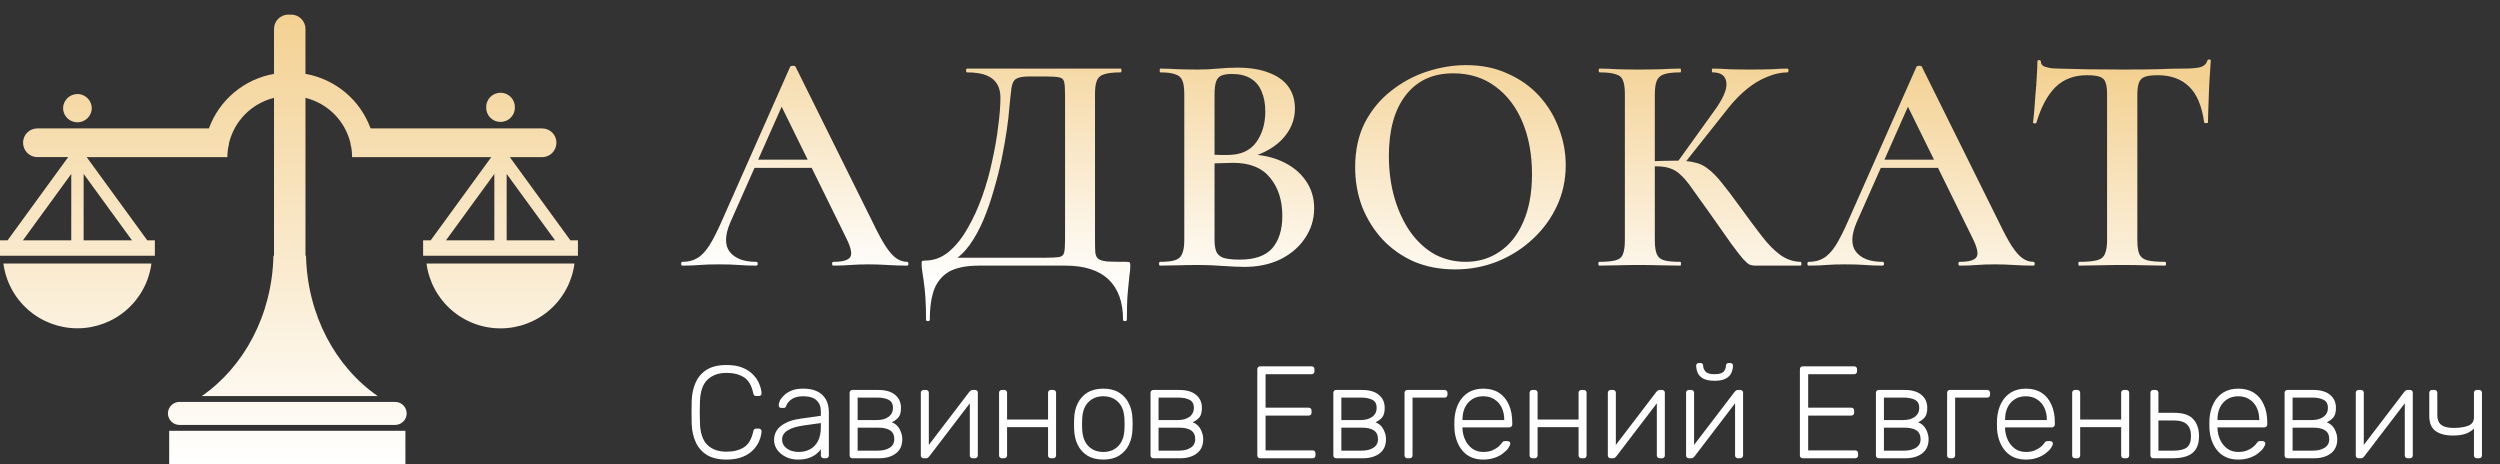
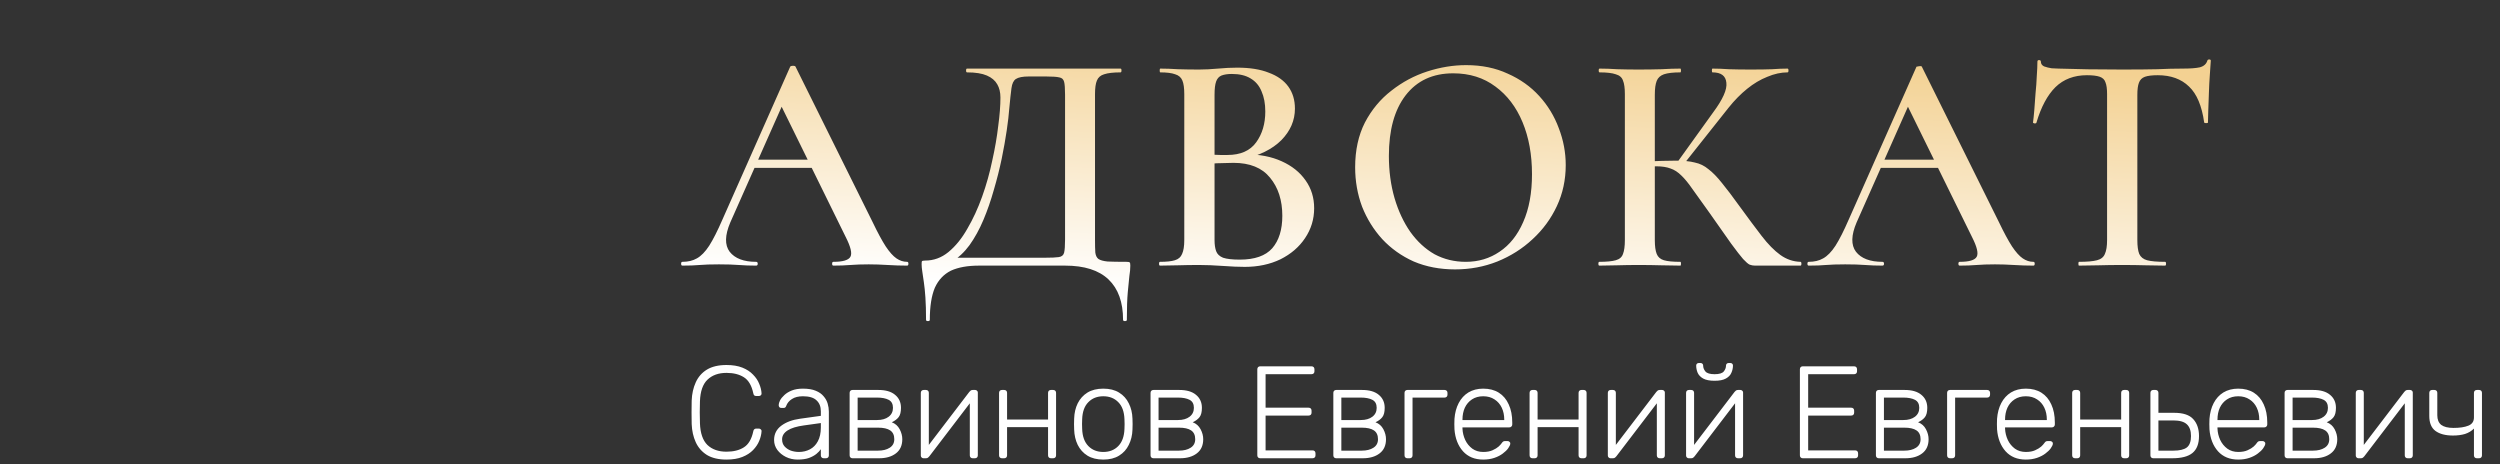
<svg xmlns="http://www.w3.org/2000/svg" width="1713" height="318" viewBox="0 0 1713 318" fill="none">
  <rect x="0" y="0" width="1713" height="318" fill="#333333" stroke="none" />
-   <path d="M2.336 180.563C3.946 192.84 9.978 204.114 19.309 212.281C28.639 220.449 40.63 224.953 53.044 224.953C65.459 224.953 77.45 220.449 86.78 212.281C96.11 204.114 102.142 192.84 103.752 180.563H2.336ZM278.641 283.238C278.645 284.276 278.443 285.304 278.047 286.264C277.651 287.224 277.07 288.097 276.336 288.833C275.602 289.569 274.729 290.153 273.769 290.552C272.808 290.952 271.778 291.158 270.737 291.16H122.982C118.642 291.16 115.062 287.606 115.062 283.238C115.076 281.153 115.917 279.158 117.401 277.689C118.885 276.219 120.891 275.395 122.982 275.395H270.729C275.101 275.395 278.641 278.902 278.641 283.238ZM115.925 295.197H277.786V318H115.925V295.197ZM292.248 180.563C293.851 192.846 299.88 204.128 309.209 212.304C318.539 220.481 330.532 224.994 342.952 225.001C355.372 225.005 367.369 220.495 376.697 212.316C386.025 204.137 392.045 192.849 393.632 180.563H292.248ZM390.844 164.695L349.319 107.651H371.519C376.921 107.651 381.269 103.236 381.269 97.778C381.269 92.367 376.913 87.999 371.519 87.999H253.923C250.434 78.408 244.473 69.904 236.639 63.342C228.806 56.78 219.377 52.393 209.302 50.623V19.842C209.302 14.368 204.898 10 199.441 10L198.523 10.103L197.604 10C196.308 9.997 195.025 10.249 193.827 10.743C192.63 11.237 191.542 11.962 190.627 12.877C189.712 13.792 188.988 14.878 188.496 16.074C188.003 17.269 187.753 18.55 187.759 19.842V50.607C177.687 52.38 168.262 56.768 160.431 63.33C152.6 69.891 146.641 78.394 143.154 87.983H25.534C20.172 87.983 15.8 92.351 15.8 97.762C15.8 103.228 20.172 107.635 25.534 107.635H46.72L5.188 164.679H0V175.216H106.112V164.679H100.901L59.384 107.651H155.763C155.763 105.424 156.008 103.236 156.341 101.143C156.681 100.155 156.911 99.152 156.911 98.117C158.7 90.615 162.524 83.748 167.965 78.268C173.406 72.789 180.254 68.909 187.759 67.052V175.24H187.348C186.5 215.934 167.088 251.422 138.291 271.366H258.786C229.981 251.422 210.585 215.934 209.69 175.24H209.31V67.052C216.813 68.91 223.66 72.791 229.1 78.27C234.539 83.749 238.362 90.616 240.15 98.117C240.192 99.15 240.39 100.158 240.744 101.143C241.061 103.244 241.259 105.424 241.259 107.651H336.632L295.099 164.695H289.919V175.232H396V164.695H390.844ZM48.827 164.695H15.682L48.827 119.159V164.695ZM57.309 164.695V119.159L90.454 164.695H57.309ZM338.723 164.695H305.562L338.723 119.159V164.695ZM347.165 164.695V119.159L380.35 164.695H347.165ZM62.893 74.271C62.82 76.826 61.751 79.252 59.914 81.033C58.076 82.814 55.615 83.811 53.052 83.811C50.489 83.811 48.028 82.814 46.19 81.033C44.353 79.252 43.284 76.826 43.212 74.271C43.212 68.853 47.631 64.43 53.072 64.43C58.489 64.422 62.893 68.853 62.893 74.271ZM352.796 73.75C352.796 79.208 348.393 83.537 342.96 83.537C341.668 83.545 340.387 83.298 339.191 82.809C337.995 82.32 336.909 81.6 335.994 80.69C335.079 79.78 334.354 78.698 333.862 77.507C333.369 76.316 333.118 75.039 333.123 73.75C333.07 72.429 333.285 71.11 333.755 69.874C334.226 68.637 334.942 67.508 335.86 66.555C336.779 65.601 337.881 64.842 339.101 64.324C340.321 63.805 341.634 63.538 342.96 63.538C344.286 63.538 345.598 63.805 346.818 64.324C348.038 64.842 349.14 65.601 350.059 66.555C350.978 67.508 351.694 68.637 352.164 69.874C352.635 71.11 352.85 72.429 352.796 73.75Z" fill="url(#paint0_linear_402_47)" />
-   <path d="M514.656 115.04L517.896 109.424H562.392L563.904 115.04H514.656ZM621.576 179.408C622.152 179.408 622.44 179.84 622.44 180.704C622.44 181.568 622.152 182 621.576 182C617.256 182 612.792 181.856 608.184 181.568C603.72 181.28 599.4 181.136 595.224 181.136C590.472 181.136 586.296 181.28 582.696 181.568C579.24 181.856 575.352 182 571.032 182C570.456 182 570.168 181.568 570.168 180.704C570.168 179.84 570.456 179.408 571.032 179.408C577.512 179.408 581.4 178.256 582.696 175.952C583.992 173.648 582.912 169.112 579.456 162.344L534.312 70.544L543.168 56.072L500.4 152.408C496.656 161.192 496.512 167.888 499.968 172.496C503.568 177.104 509.616 179.408 518.112 179.408C518.832 179.408 519.192 179.84 519.192 180.704C519.192 181.568 518.832 182 518.112 182C513.792 182 509.832 181.856 506.232 181.568C502.632 181.28 498.096 181.136 492.624 181.136C487.152 181.136 482.76 181.28 479.448 181.568C476.28 181.856 472.32 182 467.568 182C466.992 182 466.704 181.568 466.704 180.704C466.704 179.84 466.992 179.408 467.568 179.408C471.456 179.408 474.768 178.616 477.504 177.032C480.384 175.448 483.192 172.568 485.928 168.392C488.664 164.072 491.688 158.096 495 150.464L541.44 45.704C541.728 45.272 542.376 45.056 543.384 45.056C544.392 45.056 544.968 45.272 545.112 45.704L598.032 152.408C601.344 159.32 604.296 164.792 606.888 168.824C609.48 172.712 611.928 175.448 614.232 177.032C616.536 178.616 618.984 179.408 621.576 179.408ZM771.898 179.408C773.194 179.408 773.915 179.552 774.059 179.84C774.347 179.984 774.491 180.704 774.491 182C774.491 184.16 774.275 186.536 773.842 189.128C773.555 191.864 773.195 195.536 772.762 200.144C772.331 204.752 772.115 211.088 772.115 219.152C772.115 219.728 771.683 220.016 770.818 220.016C769.955 220.016 769.523 219.728 769.523 219.152C769.523 207.056 766.211 197.84 759.587 191.504C752.963 185.168 743.027 182 729.778 182H670.81C663.034 182 656.626 183.152 651.586 185.456C646.69 187.904 643.018 191.792 640.57 197.12C638.266 202.592 637.114 209.936 637.114 219.152C637.114 219.728 636.682 220.016 635.818 220.016C634.954 220.016 634.522 219.728 634.522 219.152C634.522 213.104 634.378 207.992 634.09 203.816C633.802 199.64 633.442 196.112 633.01 193.232C632.578 190.352 632.218 187.904 631.93 185.888C631.642 184.016 631.498 182.432 631.498 181.136C631.498 179.84 631.57 179.12 631.714 178.976C632.002 178.688 632.722 178.544 633.874 178.544C639.778 178.544 645.106 176.6 649.858 172.712C654.754 168.68 659.074 163.352 662.818 156.728C666.706 150.104 670.09 142.76 672.97 134.696C675.85 126.632 678.154 118.424 679.882 110.072C681.754 101.72 683.122 93.8 683.986 86.312C684.994 78.824 685.498 72.344 685.498 66.872C685.498 63.272 684.778 60.248 683.338 57.8C681.898 55.208 679.522 53.192 676.21 51.752C672.898 50.312 668.362 49.592 662.602 49.592C662.17 49.592 661.954 49.16 661.954 48.296C661.954 47.432 662.17 47 662.602 47C663.466 47 665.914 47 669.946 47C673.978 47 679.09 47 685.282 47C691.475 47 698.171 47 705.37 47C712.57 47 719.699 47 726.754 47C733.811 47 740.363 47 746.411 47C752.459 47 757.355 47 761.099 47C764.987 47 767.218 47 767.794 47C768.227 47 768.443 47.432 768.443 48.296C768.443 49.16 768.227 49.592 767.794 49.592C762.899 49.592 759.155 50.024 756.563 50.888C754.114 51.608 752.458 53.048 751.595 55.208C750.731 57.224 750.299 60.32 750.299 64.496V164.504C750.299 168.104 750.371 170.984 750.515 173.144C750.802 175.16 751.522 176.6 752.675 177.464C753.971 178.328 756.058 178.904 758.938 179.192C761.963 179.336 766.283 179.408 771.898 179.408ZM729.778 164.072V64.928C729.778 60.608 729.562 57.656 729.131 56.072C728.699 54.344 727.619 53.336 725.89 53.048C724.162 52.616 721.138 52.4 716.818 52.4H704.938C700.762 52.4 697.811 52.976 696.083 54.128C694.499 55.136 693.491 57.224 693.059 60.392C692.626 63.56 692.122 68.24 691.546 74.432C691.258 78.464 690.683 83.432 689.818 89.336C688.954 95.24 687.802 101.72 686.362 108.776C684.922 115.688 683.122 122.816 680.962 130.16C678.946 137.36 676.57 144.2 673.834 150.68C671.098 157.16 667.93 162.92 664.33 167.96C660.73 172.856 656.626 176.672 652.018 179.408L651.154 176.6H715.738C720.347 176.6 723.587 176.456 725.459 176.168C727.475 175.88 728.699 174.872 729.131 173.144C729.562 171.416 729.778 168.392 729.778 164.072ZM851.429 109.208L853.805 105.752C863.165 105.752 871.301 107.336 878.213 110.504C885.269 113.672 890.741 118.064 894.629 123.68C898.517 129.152 900.461 135.488 900.461 142.688C900.461 150.176 898.373 157.016 894.197 163.208C890.165 169.256 884.549 174.08 877.349 177.68C870.149 181.136 862.013 182.864 852.941 182.864C848.765 182.864 843.725 182.648 837.821 182.216C831.917 181.784 826.517 181.568 821.621 181.568C816.581 181.568 811.757 181.64 807.149 181.784C802.541 181.928 798.437 182 794.837 182C794.405 182 794.189 181.568 794.189 180.704C794.189 179.84 794.405 179.408 794.837 179.408C799.301 179.408 802.685 179.048 804.989 178.328C807.437 177.608 809.093 176.168 809.957 174.008C810.965 171.848 811.469 168.68 811.469 164.504V64.496C811.469 60.32 811.037 57.224 810.173 55.208C809.309 53.048 807.653 51.608 805.205 50.888C802.901 50.024 799.517 49.592 795.053 49.592C794.765 49.592 794.621 49.16 794.621 48.296C794.621 47.432 794.765 47 795.053 47C798.653 47 802.685 47.144 807.149 47.432C811.757 47.576 816.581 47.648 821.621 47.648C825.653 47.648 829.973 47.432 834.581 47C839.189 46.568 843.581 46.352 847.757 46.352C856.397 46.352 863.597 47.504 869.357 49.808C875.261 51.968 879.725 55.136 882.749 59.312C885.773 63.488 887.285 68.528 887.285 74.432C887.285 82.496 884.189 89.696 877.997 96.032C871.805 102.224 862.949 106.616 851.429 109.208ZM844.085 50.672C841.205 50.672 838.829 51.032 836.957 51.752C835.229 52.472 834.005 53.84 833.285 55.856C832.565 57.872 832.205 60.896 832.205 64.928V107.264L824.429 105.752C829.181 105.896 833.069 106.04 836.093 106.184C839.117 106.184 840.773 106.184 841.061 106.184C849.989 106.184 856.541 103.304 860.717 97.544C864.893 91.784 866.981 84.728 866.981 76.376C866.981 71.048 866.117 66.44 864.389 62.552C862.805 58.664 860.285 55.712 856.829 53.696C853.517 51.68 849.269 50.672 844.085 50.672ZM849.485 177.896C859.709 177.896 867.125 175.304 871.733 170.12C876.341 164.792 878.645 157.376 878.645 147.872C878.645 137.216 875.837 128.504 870.221 121.736C864.749 114.968 856.397 111.584 845.165 111.584C843.005 111.584 840.125 111.656 836.525 111.8C832.925 111.8 829.181 112.16 825.293 112.88L832.205 110.288V164.504C832.205 167.528 832.565 170.048 833.285 172.064C834.005 174.08 835.589 175.592 838.037 176.6C840.629 177.464 844.445 177.896 849.485 177.896ZM997.019 184.592C986.651 184.592 977.219 182.792 968.723 179.192C960.371 175.448 953.171 170.336 947.123 163.856C941.219 157.376 936.611 149.96 933.299 141.608C930.131 133.112 928.547 124.112 928.547 114.608C928.547 102.944 930.779 92.72 935.243 83.936C939.851 75.152 945.899 67.88 953.387 62.12C960.875 56.216 969.083 51.824 978.011 48.944C986.939 46.064 995.795 44.624 1004.58 44.624C1015.24 44.624 1024.74 46.568 1033.09 50.456C1041.59 54.2 1048.79 59.312 1054.69 65.792C1060.6 72.272 1065.06 79.616 1068.08 87.824C1071.25 96.032 1072.84 104.456 1072.84 113.096C1072.84 123.176 1070.82 132.536 1066.79 141.176C1062.76 149.816 1057.21 157.376 1050.16 163.856C1043.24 170.336 1035.18 175.448 1025.96 179.192C1016.89 182.792 1007.24 184.592 997.019 184.592ZM1004.36 179.408C1013 179.408 1020.71 177.104 1027.48 172.496C1034.39 167.888 1039.79 161.12 1043.68 152.192C1047.71 143.12 1049.72 132.176 1049.72 119.36C1049.72 105.968 1047.56 94.088 1043.24 83.72C1038.92 73.352 1032.73 65.216 1024.67 59.312C1016.6 53.264 1006.96 50.24 995.723 50.24C981.755 50.24 970.883 55.28 963.107 65.36C955.475 75.296 951.659 89.12 951.659 106.832C951.659 117.2 952.955 126.848 955.547 135.776C958.139 144.56 961.739 152.264 966.347 158.888C971.099 165.512 976.643 170.624 982.979 174.224C989.459 177.68 996.587 179.408 1004.36 179.408ZM1202.57 182C1201.27 182 1200.05 181.784 1198.9 181.352C1197.89 180.92 1196.38 179.624 1194.36 177.464C1192.49 175.304 1189.75 171.776 1186.15 166.88C1182.55 161.84 1177.59 154.784 1171.25 145.712C1166.64 139.232 1162.83 133.904 1159.8 129.728C1156.92 125.552 1154.33 122.384 1152.03 120.224C1149.72 117.92 1147.27 116.336 1144.68 115.472C1142.09 114.464 1138.85 113.96 1134.96 113.96C1133.52 113.96 1132.08 114.032 1130.64 114.176C1129.2 114.32 1127.69 114.464 1126.11 114.608L1125.89 110.72C1135.54 110.288 1143.1 110.072 1148.57 110.072C1153.75 110.072 1158 110.504 1161.31 111.368C1164.77 112.088 1167.87 113.6 1170.6 115.904C1173.48 118.064 1176.58 121.232 1179.89 125.408C1183.2 129.44 1187.23 134.768 1191.99 141.392C1197.75 149.312 1202.79 156.08 1207.11 161.696C1211.43 167.312 1215.67 171.632 1219.85 174.656C1224.03 177.68 1228.63 179.264 1233.67 179.408C1234.11 179.408 1234.32 179.84 1234.32 180.704C1234.32 181.568 1234.11 182 1233.67 182H1202.57ZM1095.87 182C1095.43 182 1095.22 181.568 1095.22 180.704C1095.22 179.84 1095.43 179.408 1095.87 179.408C1100.76 179.408 1104.51 179.048 1107.1 178.328C1109.69 177.608 1111.35 176.168 1112.07 174.008C1112.93 171.848 1113.36 168.68 1113.36 164.504V64.496C1113.36 60.32 1112.93 57.224 1112.07 55.208C1111.35 53.048 1109.69 51.608 1107.1 50.888C1104.65 50.024 1100.98 49.592 1096.08 49.592C1095.65 49.592 1095.43 49.16 1095.43 48.296C1095.43 47.432 1095.65 47 1096.08 47C1099.68 47 1103.71 47.144 1108.18 47.432C1112.79 47.576 1117.61 47.648 1122.65 47.648C1128.27 47.648 1133.52 47.576 1138.42 47.432C1143.31 47.144 1147.63 47 1151.38 47C1151.67 47 1151.81 47.432 1151.81 48.296C1151.81 49.16 1151.67 49.592 1151.38 49.592C1146.48 49.592 1142.74 50.024 1140.15 50.888C1137.7 51.752 1136.04 53.264 1135.18 55.424C1134.31 57.584 1133.88 60.752 1133.88 64.928V164.504C1133.88 168.68 1134.31 171.848 1135.18 174.008C1136.04 176.168 1137.7 177.608 1140.15 178.328C1142.59 179.048 1146.34 179.408 1151.38 179.408C1151.67 179.408 1151.81 179.84 1151.81 180.704C1151.81 181.568 1151.67 182 1151.38 182C1147.49 182 1143.1 181.928 1138.2 181.784C1133.45 181.64 1128.27 181.568 1122.65 181.568C1117.61 181.568 1112.79 181.64 1108.18 181.784C1103.57 181.928 1099.47 182 1095.87 182ZM1152.89 113.528L1149 111.584L1173.84 77.024C1180.47 68.096 1183.49 61.328 1182.91 56.72C1182.48 51.968 1179.31 49.592 1173.41 49.592C1173.12 49.592 1172.98 49.16 1172.98 48.296C1172.98 47.432 1173.12 47 1173.41 47C1176.87 47 1180.61 47.144 1184.64 47.432C1188.82 47.576 1193.79 47.648 1199.55 47.648C1205.74 47.648 1210.63 47.576 1214.23 47.432C1217.98 47.144 1221.51 47 1224.82 47C1225.25 47 1225.47 47.432 1225.47 48.296C1225.47 49.16 1225.25 49.592 1224.82 49.592C1220.35 49.592 1215.75 50.6 1210.99 52.616C1206.24 54.488 1201.63 57.224 1197.17 60.824C1192.71 64.424 1188.46 68.744 1184.43 73.784L1152.89 113.528ZM1286.39 115.04L1289.63 109.424H1334.13L1335.64 115.04H1286.39ZM1393.31 179.408C1393.89 179.408 1394.18 179.84 1394.18 180.704C1394.18 181.568 1393.89 182 1393.31 182C1388.99 182 1384.53 181.856 1379.92 181.568C1375.46 181.28 1371.14 181.136 1366.96 181.136C1362.21 181.136 1358.03 181.28 1354.43 181.568C1350.98 181.856 1347.09 182 1342.77 182C1342.19 182 1341.9 181.568 1341.9 180.704C1341.9 179.84 1342.19 179.408 1342.77 179.408C1349.25 179.408 1353.14 178.256 1354.43 175.952C1355.73 173.648 1354.65 169.112 1351.19 162.344L1306.05 70.544L1314.9 56.072L1272.14 152.408C1268.39 161.192 1268.25 167.888 1271.7 172.496C1275.3 177.104 1281.35 179.408 1289.85 179.408C1290.57 179.408 1290.93 179.84 1290.93 180.704C1290.93 181.568 1290.57 182 1289.85 182C1285.53 182 1281.57 181.856 1277.97 181.568C1274.37 181.28 1269.83 181.136 1264.36 181.136C1258.89 181.136 1254.5 181.28 1251.18 181.568C1248.02 181.856 1244.06 182 1239.3 182C1238.73 182 1238.44 181.568 1238.44 180.704C1238.44 179.84 1238.73 179.408 1239.3 179.408C1243.19 179.408 1246.5 178.616 1249.24 177.032C1252.12 175.448 1254.93 172.568 1257.66 168.392C1260.4 164.072 1263.42 158.096 1266.74 150.464L1313.18 45.704C1313.46 45.272 1314.11 45.056 1315.12 45.056C1316.13 45.056 1316.7 45.272 1316.85 45.704L1369.77 152.408C1373.08 159.32 1376.03 164.792 1378.62 168.824C1381.22 172.712 1383.66 175.448 1385.97 177.032C1388.27 178.616 1390.72 179.408 1393.31 179.408ZM1429.95 51.536C1421.17 51.536 1413.97 54.272 1408.35 59.744C1402.88 65.216 1398.56 73.28 1395.39 83.936C1395.39 84.368 1394.96 84.584 1394.09 84.584C1393.37 84.44 1393.01 84.224 1393.01 83.936C1393.3 81.92 1393.59 79.184 1393.88 75.728C1394.17 72.128 1394.45 68.24 1394.74 64.064C1395.17 59.888 1395.46 55.856 1395.61 51.968C1395.89 47.936 1396.04 44.696 1396.04 42.248C1396.04 41.528 1396.4 41.168 1397.12 41.168C1397.98 41.168 1398.41 41.528 1398.41 42.248C1398.41 43.688 1399.13 44.768 1400.57 45.488C1402.16 46.064 1403.89 46.496 1405.76 46.784C1407.63 46.928 1409.21 47 1410.51 47C1422.89 47.432 1437.37 47.648 1453.93 47.648C1464.15 47.648 1472.21 47.576 1478.12 47.432C1484.17 47.144 1490 47 1495.61 47C1500.8 47 1504.69 46.712 1507.28 46.136C1510.01 45.416 1511.74 43.904 1512.46 41.6C1512.61 41.024 1513.04 40.736 1513.76 40.736C1514.48 40.736 1514.84 41.024 1514.84 41.6C1514.69 43.904 1514.48 47.072 1514.19 51.104C1513.9 54.992 1513.69 59.168 1513.54 63.632C1513.4 67.952 1513.25 71.984 1513.11 75.728C1512.97 79.328 1512.89 82.064 1512.89 83.936C1512.89 84.224 1512.46 84.368 1511.6 84.368C1510.88 84.368 1510.45 84.224 1510.3 83.936C1508.72 72.56 1505.26 64.352 1499.93 59.312C1494.61 54.128 1487.48 51.536 1478.55 51.536C1474.66 51.536 1471.71 51.896 1469.69 52.616C1467.68 53.336 1466.31 54.704 1465.59 56.72C1464.87 58.592 1464.51 61.328 1464.51 64.928V164.504C1464.51 168.68 1464.94 171.848 1465.81 174.008C1466.81 176.168 1468.61 177.608 1471.21 178.328C1473.94 179.048 1478.05 179.408 1483.52 179.408C1483.95 179.408 1484.17 179.84 1484.17 180.704C1484.17 181.568 1483.95 182 1483.52 182C1479.63 182 1475.17 181.928 1470.13 181.784C1465.23 181.64 1459.83 181.568 1453.93 181.568C1448.31 181.568 1443.05 181.64 1438.16 181.784C1433.26 181.928 1428.73 182 1424.55 182C1424.26 182 1424.12 181.568 1424.12 180.704C1424.12 179.84 1424.26 179.408 1424.55 179.408C1430.02 179.408 1434.13 179.048 1436.86 178.328C1439.6 177.608 1441.4 176.168 1442.26 174.008C1443.27 171.848 1443.77 168.68 1443.77 164.504V64.496C1443.77 60.896 1443.41 58.232 1442.69 56.504C1442.12 54.632 1440.82 53.336 1438.81 52.616C1436.79 51.896 1433.84 51.536 1429.95 51.536Z" fill="url(#paint1_linear_402_47)" />
+   <path d="M514.656 115.04L517.896 109.424H562.392L563.904 115.04H514.656ZM621.576 179.408C622.152 179.408 622.44 179.84 622.44 180.704C622.44 181.568 622.152 182 621.576 182C617.256 182 612.792 181.856 608.184 181.568C603.72 181.28 599.4 181.136 595.224 181.136C590.472 181.136 586.296 181.28 582.696 181.568C579.24 181.856 575.352 182 571.032 182C570.456 182 570.168 181.568 570.168 180.704C570.168 179.84 570.456 179.408 571.032 179.408C577.512 179.408 581.4 178.256 582.696 175.952C583.992 173.648 582.912 169.112 579.456 162.344L534.312 70.544L543.168 56.072L500.4 152.408C496.656 161.192 496.512 167.888 499.968 172.496C503.568 177.104 509.616 179.408 518.112 179.408C518.832 179.408 519.192 179.84 519.192 180.704C519.192 181.568 518.832 182 518.112 182C513.792 182 509.832 181.856 506.232 181.568C502.632 181.28 498.096 181.136 492.624 181.136C487.152 181.136 482.76 181.28 479.448 181.568C476.28 181.856 472.32 182 467.568 182C466.992 182 466.704 181.568 466.704 180.704C466.704 179.84 466.992 179.408 467.568 179.408C471.456 179.408 474.768 178.616 477.504 177.032C480.384 175.448 483.192 172.568 485.928 168.392C488.664 164.072 491.688 158.096 495 150.464L541.44 45.704C541.728 45.272 542.376 45.056 543.384 45.056C544.392 45.056 544.968 45.272 545.112 45.704L598.032 152.408C601.344 159.32 604.296 164.792 606.888 168.824C609.48 172.712 611.928 175.448 614.232 177.032C616.536 178.616 618.984 179.408 621.576 179.408ZM771.898 179.408C773.194 179.408 773.915 179.552 774.059 179.84C774.347 179.984 774.491 180.704 774.491 182C774.491 184.16 774.275 186.536 773.842 189.128C773.555 191.864 773.195 195.536 772.762 200.144C772.331 204.752 772.115 211.088 772.115 219.152C772.115 219.728 771.683 220.016 770.818 220.016C769.955 220.016 769.523 219.728 769.523 219.152C769.523 207.056 766.211 197.84 759.587 191.504C752.963 185.168 743.027 182 729.778 182H670.81C663.034 182 656.626 183.152 651.586 185.456C646.69 187.904 643.018 191.792 640.57 197.12C638.266 202.592 637.114 209.936 637.114 219.152C637.114 219.728 636.682 220.016 635.818 220.016C634.954 220.016 634.522 219.728 634.522 219.152C634.522 213.104 634.378 207.992 634.09 203.816C633.802 199.64 633.442 196.112 633.01 193.232C632.578 190.352 632.218 187.904 631.93 185.888C631.642 184.016 631.498 182.432 631.498 181.136C631.498 179.84 631.57 179.12 631.714 178.976C632.002 178.688 632.722 178.544 633.874 178.544C639.778 178.544 645.106 176.6 649.858 172.712C654.754 168.68 659.074 163.352 662.818 156.728C666.706 150.104 670.09 142.76 672.97 134.696C675.85 126.632 678.154 118.424 679.882 110.072C681.754 101.72 683.122 93.8 683.986 86.312C684.994 78.824 685.498 72.344 685.498 66.872C685.498 63.272 684.778 60.248 683.338 57.8C681.898 55.208 679.522 53.192 676.21 51.752C672.898 50.312 668.362 49.592 662.602 49.592C662.17 49.592 661.954 49.16 661.954 48.296C661.954 47.432 662.17 47 662.602 47C663.466 47 665.914 47 669.946 47C673.978 47 679.09 47 685.282 47C691.475 47 698.171 47 705.37 47C712.57 47 719.699 47 726.754 47C733.811 47 740.363 47 746.411 47C752.459 47 757.355 47 761.099 47C764.987 47 767.218 47 767.794 47C768.227 47 768.443 47.432 768.443 48.296C768.443 49.16 768.227 49.592 767.794 49.592C762.899 49.592 759.155 50.024 756.563 50.888C754.114 51.608 752.458 53.048 751.595 55.208C750.731 57.224 750.299 60.32 750.299 64.496V164.504C750.299 168.104 750.371 170.984 750.515 173.144C750.802 175.16 751.522 176.6 752.675 177.464C753.971 178.328 756.058 178.904 758.938 179.192C761.963 179.336 766.283 179.408 771.898 179.408ZM729.778 164.072V64.928C729.778 60.608 729.562 57.656 729.131 56.072C728.699 54.344 727.619 53.336 725.89 53.048C724.162 52.616 721.138 52.4 716.818 52.4H704.938C700.762 52.4 697.811 52.976 696.083 54.128C694.499 55.136 693.491 57.224 693.059 60.392C692.626 63.56 692.122 68.24 691.546 74.432C691.258 78.464 690.683 83.432 689.818 89.336C688.954 95.24 687.802 101.72 686.362 108.776C684.922 115.688 683.122 122.816 680.962 130.16C678.946 137.36 676.57 144.2 673.834 150.68C671.098 157.16 667.93 162.92 664.33 167.96C660.73 172.856 656.626 176.672 652.018 179.408L651.154 176.6H715.738C720.347 176.6 723.587 176.456 725.459 176.168C727.475 175.88 728.699 174.872 729.131 173.144C729.562 171.416 729.778 168.392 729.778 164.072ZM851.429 109.208L853.805 105.752C863.165 105.752 871.301 107.336 878.213 110.504C885.269 113.672 890.741 118.064 894.629 123.68C898.517 129.152 900.461 135.488 900.461 142.688C900.461 150.176 898.373 157.016 894.197 163.208C890.165 169.256 884.549 174.08 877.349 177.68C870.149 181.136 862.013 182.864 852.941 182.864C848.765 182.864 843.725 182.648 837.821 182.216C831.917 181.784 826.517 181.568 821.621 181.568C816.581 181.568 811.757 181.64 807.149 181.784C802.541 181.928 798.437 182 794.837 182C794.405 182 794.189 181.568 794.189 180.704C794.189 179.84 794.405 179.408 794.837 179.408C799.301 179.408 802.685 179.048 804.989 178.328C807.437 177.608 809.093 176.168 809.957 174.008C810.965 171.848 811.469 168.68 811.469 164.504V64.496C811.469 60.32 811.037 57.224 810.173 55.208C809.309 53.048 807.653 51.608 805.205 50.888C802.901 50.024 799.517 49.592 795.053 49.592C794.765 49.592 794.621 49.16 794.621 48.296C794.621 47.432 794.765 47 795.053 47C798.653 47 802.685 47.144 807.149 47.432C811.757 47.576 816.581 47.648 821.621 47.648C825.653 47.648 829.973 47.432 834.581 47C839.189 46.568 843.581 46.352 847.757 46.352C856.397 46.352 863.597 47.504 869.357 49.808C875.261 51.968 879.725 55.136 882.749 59.312C885.773 63.488 887.285 68.528 887.285 74.432C887.285 82.496 884.189 89.696 877.997 96.032C871.805 102.224 862.949 106.616 851.429 109.208ZM844.085 50.672C841.205 50.672 838.829 51.032 836.957 51.752C835.229 52.472 834.005 53.84 833.285 55.856C832.565 57.872 832.205 60.896 832.205 64.928V107.264L824.429 105.752C829.181 105.896 833.069 106.04 836.093 106.184C839.117 106.184 840.773 106.184 841.061 106.184C849.989 106.184 856.541 103.304 860.717 97.544C864.893 91.784 866.981 84.728 866.981 76.376C866.981 71.048 866.117 66.44 864.389 62.552C862.805 58.664 860.285 55.712 856.829 53.696C853.517 51.68 849.269 50.672 844.085 50.672ZM849.485 177.896C859.709 177.896 867.125 175.304 871.733 170.12C876.341 164.792 878.645 157.376 878.645 147.872C878.645 137.216 875.837 128.504 870.221 121.736C864.749 114.968 856.397 111.584 845.165 111.584C843.005 111.584 840.125 111.656 836.525 111.8C832.925 111.8 829.181 112.16 825.293 112.88L832.205 110.288V164.504C832.205 167.528 832.565 170.048 833.285 172.064C834.005 174.08 835.589 175.592 838.037 176.6C840.629 177.464 844.445 177.896 849.485 177.896ZM997.019 184.592C986.651 184.592 977.219 182.792 968.723 179.192C960.371 175.448 953.171 170.336 947.123 163.856C941.219 157.376 936.611 149.96 933.299 141.608C930.131 133.112 928.547 124.112 928.547 114.608C928.547 102.944 930.779 92.72 935.243 83.936C939.851 75.152 945.899 67.88 953.387 62.12C960.875 56.216 969.083 51.824 978.011 48.944C986.939 46.064 995.795 44.624 1004.58 44.624C1015.24 44.624 1024.74 46.568 1033.09 50.456C1041.59 54.2 1048.79 59.312 1054.69 65.792C1060.6 72.272 1065.06 79.616 1068.08 87.824C1071.25 96.032 1072.84 104.456 1072.84 113.096C1072.84 123.176 1070.82 132.536 1066.79 141.176C1062.76 149.816 1057.21 157.376 1050.16 163.856C1043.24 170.336 1035.18 175.448 1025.96 179.192C1016.89 182.792 1007.24 184.592 997.019 184.592ZM1004.36 179.408C1013 179.408 1020.71 177.104 1027.48 172.496C1034.39 167.888 1039.79 161.12 1043.68 152.192C1047.71 143.12 1049.72 132.176 1049.72 119.36C1049.72 105.968 1047.56 94.088 1043.24 83.72C1038.92 73.352 1032.73 65.216 1024.67 59.312C1016.6 53.264 1006.96 50.24 995.723 50.24C981.755 50.24 970.883 55.28 963.107 65.36C955.475 75.296 951.659 89.12 951.659 106.832C951.659 117.2 952.955 126.848 955.547 135.776C958.139 144.56 961.739 152.264 966.347 158.888C971.099 165.512 976.643 170.624 982.979 174.224C989.459 177.68 996.587 179.408 1004.36 179.408ZM1202.57 182C1201.27 182 1200.05 181.784 1198.9 181.352C1197.89 180.92 1196.38 179.624 1194.36 177.464C1192.49 175.304 1189.75 171.776 1186.15 166.88C1182.55 161.84 1177.59 154.784 1171.25 145.712C1166.64 139.232 1162.83 133.904 1159.8 129.728C1156.92 125.552 1154.33 122.384 1152.03 120.224C1149.72 117.92 1147.27 116.336 1144.68 115.472C1142.09 114.464 1138.85 113.96 1134.96 113.96C1133.52 113.96 1132.08 114.032 1130.64 114.176C1129.2 114.32 1127.69 114.464 1126.11 114.608L1125.89 110.72C1135.54 110.288 1143.1 110.072 1148.57 110.072C1153.75 110.072 1158 110.504 1161.31 111.368C1164.77 112.088 1167.87 113.6 1170.6 115.904C1173.48 118.064 1176.58 121.232 1179.89 125.408C1183.2 129.44 1187.23 134.768 1191.99 141.392C1197.75 149.312 1202.79 156.08 1207.11 161.696C1211.43 167.312 1215.67 171.632 1219.85 174.656C1224.03 177.68 1228.63 179.264 1233.67 179.408C1234.11 179.408 1234.32 179.84 1234.32 180.704C1234.32 181.568 1234.11 182 1233.67 182H1202.57ZM1095.87 182C1095.43 182 1095.22 181.568 1095.22 180.704C1095.22 179.84 1095.43 179.408 1095.87 179.408C1100.76 179.408 1104.51 179.048 1107.1 178.328C1109.69 177.608 1111.35 176.168 1112.07 174.008C1112.93 171.848 1113.36 168.68 1113.36 164.504V64.496C1113.36 60.32 1112.93 57.224 1112.07 55.208C1111.35 53.048 1109.69 51.608 1107.1 50.888C1104.65 50.024 1100.98 49.592 1096.08 49.592C1095.65 49.592 1095.43 49.16 1095.43 48.296C1095.43 47.432 1095.65 47 1096.08 47C1099.68 47 1103.71 47.144 1108.18 47.432C1112.79 47.576 1117.61 47.648 1122.65 47.648C1128.27 47.648 1133.52 47.576 1138.42 47.432C1143.31 47.144 1147.63 47 1151.38 47C1151.67 47 1151.81 47.432 1151.81 48.296C1151.81 49.16 1151.67 49.592 1151.38 49.592C1146.48 49.592 1142.74 50.024 1140.15 50.888C1137.7 51.752 1136.04 53.264 1135.18 55.424C1134.31 57.584 1133.88 60.752 1133.88 64.928V164.504C1133.88 168.68 1134.31 171.848 1135.18 174.008C1136.04 176.168 1137.7 177.608 1140.15 178.328C1142.59 179.048 1146.34 179.408 1151.38 179.408C1151.67 179.408 1151.81 179.84 1151.81 180.704C1151.81 181.568 1151.67 182 1151.38 182C1147.49 182 1143.1 181.928 1138.2 181.784C1133.45 181.64 1128.27 181.568 1122.65 181.568C1117.61 181.568 1112.79 181.64 1108.18 181.784C1103.57 181.928 1099.47 182 1095.87 182ZM1152.89 113.528L1149 111.584L1173.84 77.024C1180.47 68.096 1183.49 61.328 1182.91 56.72C1182.48 51.968 1179.31 49.592 1173.41 49.592C1173.12 49.592 1172.98 49.16 1172.98 48.296C1172.98 47.432 1173.12 47 1173.41 47C1176.87 47 1180.61 47.144 1184.64 47.432C1188.82 47.576 1193.79 47.648 1199.55 47.648C1205.74 47.648 1210.63 47.576 1214.23 47.432C1217.98 47.144 1221.51 47 1224.82 47C1225.25 47 1225.47 47.432 1225.47 48.296C1225.47 49.16 1225.25 49.592 1224.82 49.592C1220.35 49.592 1215.75 50.6 1210.99 52.616C1206.24 54.488 1201.63 57.224 1197.17 60.824C1192.71 64.424 1188.46 68.744 1184.43 73.784L1152.89 113.528ZM1286.39 115.04L1289.63 109.424H1334.13L1335.64 115.04H1286.39ZM1393.31 179.408C1393.89 179.408 1394.18 179.84 1394.18 180.704C1394.18 181.568 1393.89 182 1393.31 182C1388.99 182 1384.53 181.856 1379.92 181.568C1375.46 181.28 1371.14 181.136 1366.96 181.136C1362.21 181.136 1358.03 181.28 1354.43 181.568C1350.98 181.856 1347.09 182 1342.77 182C1342.19 182 1341.9 181.568 1341.9 180.704C1341.9 179.84 1342.19 179.408 1342.77 179.408C1349.25 179.408 1353.14 178.256 1354.43 175.952C1355.73 173.648 1354.65 169.112 1351.19 162.344L1306.05 70.544L1314.9 56.072L1272.14 152.408C1268.39 161.192 1268.25 167.888 1271.7 172.496C1275.3 177.104 1281.35 179.408 1289.85 179.408C1290.57 179.408 1290.93 179.84 1290.93 180.704C1290.93 181.568 1290.57 182 1289.85 182C1285.53 182 1281.57 181.856 1277.97 181.568C1274.37 181.28 1269.83 181.136 1264.36 181.136C1258.89 181.136 1254.5 181.28 1251.18 181.568C1248.02 181.856 1244.06 182 1239.3 182C1238.73 182 1238.44 181.568 1238.44 180.704C1238.44 179.84 1238.73 179.408 1239.3 179.408C1243.19 179.408 1246.5 178.616 1249.24 177.032C1252.12 175.448 1254.93 172.568 1257.66 168.392C1260.4 164.072 1263.42 158.096 1266.74 150.464L1313.18 45.704C1316.13 45.056 1316.7 45.272 1316.85 45.704L1369.77 152.408C1373.08 159.32 1376.03 164.792 1378.62 168.824C1381.22 172.712 1383.66 175.448 1385.97 177.032C1388.27 178.616 1390.72 179.408 1393.31 179.408ZM1429.95 51.536C1421.17 51.536 1413.97 54.272 1408.35 59.744C1402.88 65.216 1398.56 73.28 1395.39 83.936C1395.39 84.368 1394.96 84.584 1394.09 84.584C1393.37 84.44 1393.01 84.224 1393.01 83.936C1393.3 81.92 1393.59 79.184 1393.88 75.728C1394.17 72.128 1394.45 68.24 1394.74 64.064C1395.17 59.888 1395.46 55.856 1395.61 51.968C1395.89 47.936 1396.04 44.696 1396.04 42.248C1396.04 41.528 1396.4 41.168 1397.12 41.168C1397.98 41.168 1398.41 41.528 1398.41 42.248C1398.41 43.688 1399.13 44.768 1400.57 45.488C1402.16 46.064 1403.89 46.496 1405.76 46.784C1407.63 46.928 1409.21 47 1410.51 47C1422.89 47.432 1437.37 47.648 1453.93 47.648C1464.15 47.648 1472.21 47.576 1478.12 47.432C1484.17 47.144 1490 47 1495.61 47C1500.8 47 1504.69 46.712 1507.28 46.136C1510.01 45.416 1511.74 43.904 1512.46 41.6C1512.61 41.024 1513.04 40.736 1513.76 40.736C1514.48 40.736 1514.84 41.024 1514.84 41.6C1514.69 43.904 1514.48 47.072 1514.19 51.104C1513.9 54.992 1513.69 59.168 1513.54 63.632C1513.4 67.952 1513.25 71.984 1513.11 75.728C1512.97 79.328 1512.89 82.064 1512.89 83.936C1512.89 84.224 1512.46 84.368 1511.6 84.368C1510.88 84.368 1510.45 84.224 1510.3 83.936C1508.72 72.56 1505.26 64.352 1499.93 59.312C1494.61 54.128 1487.48 51.536 1478.55 51.536C1474.66 51.536 1471.71 51.896 1469.69 52.616C1467.68 53.336 1466.31 54.704 1465.59 56.72C1464.87 58.592 1464.51 61.328 1464.51 64.928V164.504C1464.51 168.68 1464.94 171.848 1465.81 174.008C1466.81 176.168 1468.61 177.608 1471.21 178.328C1473.94 179.048 1478.05 179.408 1483.52 179.408C1483.95 179.408 1484.17 179.84 1484.17 180.704C1484.17 181.568 1483.95 182 1483.52 182C1479.63 182 1475.17 181.928 1470.13 181.784C1465.23 181.64 1459.83 181.568 1453.93 181.568C1448.31 181.568 1443.05 181.64 1438.16 181.784C1433.26 181.928 1428.73 182 1424.55 182C1424.26 182 1424.12 181.568 1424.12 180.704C1424.12 179.84 1424.26 179.408 1424.55 179.408C1430.02 179.408 1434.13 179.048 1436.86 178.328C1439.6 177.608 1441.4 176.168 1442.26 174.008C1443.27 171.848 1443.77 168.68 1443.77 164.504V64.496C1443.77 60.896 1443.41 58.232 1442.69 56.504C1442.12 54.632 1440.82 53.336 1438.81 52.616C1436.79 51.896 1433.84 51.536 1429.95 51.536Z" fill="url(#paint1_linear_402_47)" />
  <path d="M497.79 314.9C492.33 314.9 487.86 313.85 484.38 311.75C480.96 309.59 478.41 306.68 476.73 303.02C475.05 299.36 474.12 295.19 473.94 290.51C473.88 288.05 473.85 285.41 473.85 282.59C473.85 279.77 473.88 277.07 473.94 274.49C474.12 269.81 475.05 265.64 476.73 261.98C478.41 258.26 480.96 255.35 484.38 253.25C487.86 251.15 492.33 250.1 497.79 250.1C502.05 250.1 505.68 250.7 508.68 251.9C511.68 253.1 514.11 254.69 515.97 256.67C517.89 258.59 519.3 260.69 520.2 262.97C521.16 265.19 521.7 267.38 521.82 269.54C521.88 270.08 521.7 270.53 521.28 270.89C520.92 271.19 520.47 271.34 519.93 271.34H518.13C517.65 271.34 517.23 271.22 516.87 270.98C516.51 270.68 516.27 270.17 516.15 269.45C515.01 264.11 512.85 260.45 509.67 258.47C506.55 256.49 502.59 255.5 497.79 255.5C492.33 255.5 487.98 257.06 484.74 260.18C481.56 263.24 479.85 268.16 479.61 274.94C479.43 279.86 479.43 284.9 479.61 290.06C479.85 296.84 481.56 301.79 484.74 304.91C487.98 307.97 492.33 309.5 497.79 309.5C502.59 309.5 506.55 308.51 509.67 306.53C512.85 304.55 515.01 300.89 516.15 295.55C516.27 294.83 516.51 294.35 516.87 294.11C517.23 293.81 517.65 293.66 518.13 293.66H519.93C520.47 293.66 520.92 293.84 521.28 294.2C521.7 294.5 521.88 294.92 521.82 295.46C521.7 297.62 521.16 299.84 520.2 302.12C519.3 304.34 517.89 306.44 515.97 308.42C514.11 310.34 511.68 311.9 508.68 313.1C505.68 314.3 502.05 314.9 497.79 314.9ZM546.513 314.9C543.633 314.9 540.963 314.3 538.503 313.1C536.103 311.9 534.153 310.31 532.653 308.33C531.153 306.29 530.403 304.01 530.403 301.49C530.403 297.41 532.053 294.14 535.353 291.68C538.653 289.22 542.943 287.63 548.223 286.91L562.443 284.93V281.78C562.443 278.6 561.453 276.11 559.473 274.31C557.553 272.45 554.463 271.52 550.203 271.52C547.083 271.52 544.563 272.15 542.643 273.41C540.723 274.61 539.403 276.2 538.683 278.18C538.383 279.08 537.813 279.53 536.973 279.53H535.533C534.813 279.53 534.303 279.35 534.003 278.99C533.703 278.57 533.553 278.09 533.553 277.55C533.553 276.71 533.853 275.66 534.453 274.4C535.113 273.14 536.103 271.91 537.423 270.71C538.743 269.45 540.453 268.4 542.553 267.56C544.653 266.72 547.203 266.3 550.203 266.3C553.743 266.3 556.653 266.78 558.933 267.74C561.273 268.7 563.073 269.96 564.333 271.52C565.653 273.02 566.583 274.7 567.123 276.56C567.663 278.42 567.933 280.25 567.933 282.05V312.02C567.933 312.62 567.753 313.1 567.393 313.46C567.033 313.82 566.553 314 565.953 314H564.423C563.823 314 563.343 313.82 562.983 313.46C562.623 313.1 562.443 312.62 562.443 312.02V307.79C561.723 308.87 560.703 309.95 559.383 311.03C558.063 312.11 556.353 313.04 554.253 313.82C552.213 314.54 549.633 314.9 546.513 314.9ZM547.413 309.68C550.173 309.68 552.693 309.08 554.973 307.88C557.253 306.68 559.053 304.85 560.373 302.39C561.753 299.87 562.443 296.72 562.443 292.94V289.88L550.833 291.5C545.913 292.16 542.193 293.3 539.673 294.92C537.153 296.54 535.893 298.58 535.893 301.04C535.893 303.02 536.463 304.64 537.603 305.9C538.743 307.16 540.183 308.12 541.923 308.78C543.723 309.38 545.553 309.68 547.413 309.68ZM584.145 314C583.545 314 583.065 313.82 582.705 313.46C582.345 313.1 582.165 312.62 582.165 312.02V269.18C582.165 268.58 582.345 268.1 582.705 267.74C583.065 267.38 583.545 267.2 584.145 267.2H601.875C606.855 267.2 610.665 268.31 613.305 270.53C616.005 272.75 617.355 275.72 617.355 279.44C617.355 282.32 616.815 284.45 615.735 285.83C614.655 287.21 613.095 288.38 611.055 289.34C613.455 290.24 615.255 291.83 616.455 294.11C617.655 296.39 618.255 298.67 618.255 300.95C618.255 305.21 616.785 308.45 613.845 310.67C610.965 312.89 607.125 314 602.325 314H584.145ZM587.655 308.78H601.605C604.905 308.78 607.575 308.12 609.615 306.8C611.715 305.48 612.765 303.53 612.765 300.95C612.765 298.19 611.835 296.18 609.975 294.92C608.115 293.66 605.325 293.03 601.605 293.03H587.655V308.78ZM587.655 287.81H600.975C604.275 287.81 606.915 287.06 608.895 285.56C610.875 284.06 611.865 282.02 611.865 279.44C611.865 276.8 610.875 274.97 608.895 273.95C606.915 272.93 604.275 272.42 600.975 272.42H587.655V287.81ZM632.744 314C632.264 314 631.844 313.82 631.484 313.46C631.124 313.1 630.944 312.68 630.944 312.2V269.18C630.944 268.58 631.124 268.1 631.484 267.74C631.844 267.38 632.324 267.2 632.924 267.2H634.454C635.054 267.2 635.534 267.38 635.894 267.74C636.254 268.1 636.434 268.58 636.434 269.18V309.59L634.814 306.98L664.154 268.55C664.454 268.19 664.754 267.89 665.054 267.65C665.414 267.35 665.894 267.2 666.494 267.2H668.204C668.684 267.2 669.104 267.38 669.464 267.74C669.824 268.04 670.004 268.43 670.004 268.91V312.02C670.004 312.62 669.824 313.1 669.464 313.46C669.104 313.82 668.624 314 668.024 314H666.494C665.894 314 665.414 313.82 665.054 313.46C664.694 313.1 664.514 312.62 664.514 312.02V274.31L666.404 273.86L636.794 312.65C636.554 312.95 636.254 313.25 635.894 313.55C635.534 313.85 635.054 314 634.454 314H632.744ZM686.538 314C685.938 314 685.458 313.82 685.098 313.46C684.738 313.1 684.558 312.62 684.558 312.02V269.18C684.558 268.58 684.738 268.1 685.098 267.74C685.458 267.38 685.938 267.2 686.538 267.2H688.068C688.668 267.2 689.148 267.38 689.508 267.74C689.868 268.1 690.048 268.58 690.048 269.18V287.45H718.128V269.18C718.128 268.58 718.308 268.1 718.668 267.74C719.028 267.38 719.508 267.2 720.108 267.2H721.638C722.238 267.2 722.718 267.38 723.078 267.74C723.438 268.1 723.618 268.58 723.618 269.18V312.02C723.618 312.62 723.438 313.1 723.078 313.46C722.718 313.82 722.238 314 721.638 314H720.108C719.508 314 719.028 313.82 718.668 313.46C718.308 313.1 718.128 312.62 718.128 312.02V292.67H690.048V312.02C690.048 312.62 689.868 313.1 689.508 313.46C689.148 313.82 688.668 314 688.068 314H686.538ZM755.991 314.9C751.671 314.9 748.041 314 745.101 312.2C742.221 310.4 740.001 307.94 738.441 304.82C736.941 301.7 736.131 298.22 736.011 294.38C735.951 293.48 735.921 292.22 735.921 290.6C735.921 288.98 735.951 287.72 736.011 286.82C736.131 282.92 736.941 279.44 738.441 276.38C740.001 273.26 742.221 270.8 745.101 269C748.041 267.2 751.671 266.3 755.991 266.3C760.311 266.3 763.911 267.2 766.791 269C769.731 270.8 771.951 273.26 773.451 276.38C775.011 279.44 775.851 282.92 775.971 286.82C776.031 287.72 776.061 288.98 776.061 290.6C776.061 292.22 776.031 293.48 775.971 294.38C775.851 298.22 775.011 301.7 773.451 304.82C771.951 307.94 769.731 310.4 766.791 312.2C763.911 314 760.311 314.9 755.991 314.9ZM755.991 309.68C760.191 309.68 763.611 308.33 766.251 305.63C768.891 302.93 770.301 299.03 770.481 293.93C770.541 293.03 770.571 291.92 770.571 290.6C770.571 289.28 770.541 288.17 770.481 287.27C770.301 282.11 768.891 278.21 766.251 275.57C763.611 272.87 760.191 271.52 755.991 271.52C751.791 271.52 748.371 272.87 745.731 275.57C743.091 278.21 741.681 282.11 741.501 287.27C741.441 288.17 741.411 289.28 741.411 290.6C741.411 291.92 741.441 293.03 741.501 293.93C741.681 299.03 743.091 302.93 745.731 305.63C748.371 308.33 751.791 309.68 755.991 309.68ZM790.336 314C789.736 314 789.256 313.82 788.896 313.46C788.536 313.1 788.356 312.62 788.356 312.02V269.18C788.356 268.58 788.536 268.1 788.896 267.74C789.256 267.38 789.736 267.2 790.336 267.2H808.066C813.046 267.2 816.856 268.31 819.496 270.53C822.196 272.75 823.546 275.72 823.546 279.44C823.546 282.32 823.006 284.45 821.926 285.83C820.846 287.21 819.286 288.38 817.246 289.34C819.646 290.24 821.446 291.83 822.646 294.11C823.846 296.39 824.446 298.67 824.446 300.95C824.446 305.21 822.976 308.45 820.036 310.67C817.156 312.89 813.316 314 808.516 314H790.336ZM793.846 308.78H807.796C811.096 308.78 813.766 308.12 815.806 306.8C817.906 305.48 818.956 303.53 818.956 300.95C818.956 298.19 818.026 296.18 816.166 294.92C814.306 293.66 811.516 293.03 807.796 293.03H793.846V308.78ZM793.846 287.81H807.166C810.466 287.81 813.106 287.06 815.086 285.56C817.066 284.06 818.056 282.02 818.056 279.44C818.056 276.8 817.066 274.97 815.086 273.95C813.106 272.93 810.466 272.42 807.166 272.42H793.846V287.81ZM863.489 314C862.889 314 862.409 313.82 862.049 313.46C861.689 313.1 861.509 312.62 861.509 312.02V253.07C861.509 252.41 861.689 251.9 862.049 251.54C862.409 251.18 862.889 251 863.489 251H898.589C899.249 251 899.759 251.18 900.119 251.54C900.479 251.9 900.659 252.41 900.659 253.07V254.42C900.659 255.02 900.479 255.5 900.119 255.86C899.759 256.22 899.249 256.4 898.589 256.4H867.179V279.35H896.609C897.269 279.35 897.779 279.53 898.139 279.89C898.499 280.25 898.679 280.76 898.679 281.42V282.77C898.679 283.37 898.499 283.85 898.139 284.21C897.779 284.57 897.269 284.75 896.609 284.75H867.179V308.6H899.309C899.969 308.6 900.479 308.78 900.839 309.14C901.199 309.5 901.379 310.01 901.379 310.67V312.02C901.379 312.62 901.199 313.1 900.839 313.46C900.479 313.82 899.969 314 899.309 314H863.489ZM915.581 314C914.981 314 914.501 313.82 914.141 313.46C913.781 313.1 913.601 312.62 913.601 312.02V269.18C913.601 268.58 913.781 268.1 914.141 267.74C914.501 267.38 914.981 267.2 915.581 267.2H933.311C938.291 267.2 942.101 268.31 944.741 270.53C947.441 272.75 948.791 275.72 948.791 279.44C948.791 282.32 948.251 284.45 947.171 285.83C946.091 287.21 944.531 288.38 942.491 289.34C944.891 290.24 946.691 291.83 947.891 294.11C949.091 296.39 949.691 298.67 949.691 300.95C949.691 305.21 948.221 308.45 945.281 310.67C942.401 312.89 938.561 314 933.761 314H915.581ZM919.091 308.78H933.041C936.341 308.78 939.011 308.12 941.051 306.8C943.151 305.48 944.201 303.53 944.201 300.95C944.201 298.19 943.271 296.18 941.411 294.92C939.551 293.66 936.761 293.03 933.041 293.03H919.091V308.78ZM919.091 287.81H932.411C935.711 287.81 938.351 287.06 940.331 285.56C942.311 284.06 943.301 282.02 943.301 279.44C943.301 276.8 942.311 274.97 940.331 273.95C938.351 272.93 935.711 272.42 932.411 272.42H919.091V287.81ZM964.36 314C963.76 314 963.28 313.82 962.92 313.46C962.56 313.1 962.38 312.62 962.38 312.02V269.18C962.38 268.58 962.56 268.1 962.92 267.74C963.28 267.38 963.76 267.2 964.36 267.2H989.83C990.43 267.2 990.91 267.38 991.27 267.74C991.63 268.1 991.81 268.58 991.81 269.18V270.44C991.81 271.04 991.63 271.52 991.27 271.88C990.91 272.24 990.43 272.42 989.83 272.42H967.87V312.02C967.87 312.62 967.69 313.1 967.33 313.46C966.97 313.82 966.49 314 965.89 314H964.36ZM1016.31 314.9C1010.49 314.9 1005.87 313.01 1002.45 309.23C999.032 305.39 997.082 300.38 996.602 294.2C996.542 293.3 996.512 292.1 996.512 290.6C996.512 289.1 996.542 287.9 996.602 287C996.902 282.92 997.862 279.32 999.482 276.2C1001.1 273.08 1003.32 270.65 1006.14 268.91C1009.02 267.17 1012.41 266.3 1016.31 266.3C1020.51 266.3 1024.08 267.23 1027.02 269.09C1029.96 270.95 1032.21 273.62 1033.77 277.1C1035.39 280.58 1036.2 284.72 1036.2 289.52V290.87C1036.2 291.47 1035.99 291.95 1035.57 292.31C1035.21 292.67 1034.73 292.85 1034.13 292.85H1002.09C1002.09 292.85 1002.09 292.97 1002.09 293.21C1002.09 293.45 1002.09 293.63 1002.09 293.75C1002.21 296.45 1002.84 299.03 1003.98 301.49C1005.12 303.89 1006.74 305.87 1008.84 307.43C1010.94 308.93 1013.43 309.68 1016.31 309.68C1018.89 309.68 1021.02 309.29 1022.7 308.51C1024.44 307.73 1025.82 306.89 1026.84 305.99C1027.86 305.03 1028.52 304.31 1028.82 303.83C1029.36 303.05 1029.78 302.6 1030.08 302.48C1030.38 302.3 1030.86 302.21 1031.52 302.21H1032.96C1033.5 302.21 1033.95 302.39 1034.31 302.75C1034.73 303.05 1034.91 303.47 1034.85 304.01C1034.79 304.85 1034.31 305.9 1033.41 307.16C1032.57 308.36 1031.34 309.56 1029.72 310.76C1028.16 311.96 1026.24 312.95 1023.96 313.73C1021.68 314.51 1019.13 314.9 1016.31 314.9ZM1002.09 287.81H1030.71V287.45C1030.71 284.45 1030.14 281.75 1029 279.35C1027.86 276.95 1026.21 275.06 1024.05 273.68C1021.89 272.24 1019.31 271.52 1016.31 271.52C1013.31 271.52 1010.73 272.24 1008.57 273.68C1006.47 275.06 1004.85 276.95 1003.71 279.35C1002.63 281.75 1002.09 284.45 1002.09 287.45V287.81ZM1050.05 314C1049.45 314 1048.97 313.82 1048.61 313.46C1048.25 313.1 1048.07 312.62 1048.07 312.02V269.18C1048.07 268.58 1048.25 268.1 1048.61 267.74C1048.97 267.38 1049.45 267.2 1050.05 267.2H1051.58C1052.18 267.2 1052.66 267.38 1053.02 267.74C1053.38 268.1 1053.56 268.58 1053.56 269.18V287.45H1081.64V269.18C1081.64 268.58 1081.82 268.1 1082.18 267.74C1082.54 267.38 1083.02 267.2 1083.62 267.2H1085.15C1085.75 267.2 1086.23 267.38 1086.59 267.74C1086.95 268.1 1087.13 268.58 1087.13 269.18V312.02C1087.13 312.62 1086.95 313.1 1086.59 313.46C1086.23 313.82 1085.75 314 1085.15 314H1083.62C1083.02 314 1082.54 313.82 1082.18 313.46C1081.82 313.1 1081.64 312.62 1081.64 312.02V292.67H1053.56V312.02C1053.56 312.62 1053.38 313.1 1053.02 313.46C1052.66 313.82 1052.18 314 1051.58 314H1050.05ZM1103.49 314C1103.01 314 1102.59 313.82 1102.23 313.46C1101.87 313.1 1101.69 312.68 1101.69 312.2V269.18C1101.69 268.58 1101.87 268.1 1102.23 267.74C1102.59 267.38 1103.07 267.2 1103.67 267.2H1105.2C1105.8 267.2 1106.28 267.38 1106.64 267.74C1107 268.1 1107.18 268.58 1107.18 269.18V309.59L1105.56 306.98L1134.9 268.55C1135.2 268.19 1135.5 267.89 1135.8 267.65C1136.16 267.35 1136.64 267.2 1137.24 267.2H1138.95C1139.43 267.2 1139.85 267.38 1140.21 267.74C1140.57 268.04 1140.75 268.43 1140.75 268.91V312.02C1140.75 312.62 1140.57 313.1 1140.21 313.46C1139.85 313.82 1139.37 314 1138.77 314H1137.24C1136.64 314 1136.16 313.82 1135.8 313.46C1135.44 313.1 1135.26 312.62 1135.26 312.02V274.31L1137.15 273.86L1107.54 312.65C1107.3 312.95 1107 313.25 1106.64 313.55C1106.28 313.85 1105.8 314 1105.2 314H1103.49ZM1157.1 314C1156.62 314 1156.2 313.82 1155.84 313.46C1155.48 313.1 1155.3 312.68 1155.3 312.2V269.18C1155.3 268.58 1155.48 268.1 1155.84 267.74C1156.2 267.38 1156.68 267.2 1157.28 267.2H1158.81C1159.41 267.2 1159.89 267.38 1160.25 267.74C1160.61 268.1 1160.79 268.58 1160.79 269.18V309.59L1159.17 306.98L1188.51 268.55C1188.81 268.19 1189.11 267.89 1189.41 267.65C1189.77 267.35 1190.25 267.2 1190.85 267.2H1192.56C1193.04 267.2 1193.46 267.38 1193.82 267.74C1194.18 268.04 1194.36 268.43 1194.36 268.91V312.02C1194.36 312.62 1194.18 313.1 1193.82 313.46C1193.46 313.82 1192.98 314 1192.38 314H1190.85C1190.25 314 1189.77 313.82 1189.41 313.46C1189.05 313.1 1188.87 312.62 1188.87 312.02V274.31L1190.76 273.86L1161.15 312.65C1160.91 312.95 1160.61 313.25 1160.25 313.55C1159.89 313.85 1159.41 314 1158.81 314H1157.1ZM1174.83 260.9C1171.47 260.9 1168.86 260.39 1167 259.37C1165.2 258.35 1163.94 257.03 1163.22 255.41C1162.56 253.79 1162.23 252.14 1162.23 250.46C1162.23 249.98 1162.38 249.59 1162.68 249.29C1162.98 248.93 1163.4 248.75 1163.94 248.75H1165.29C1165.83 248.75 1166.25 248.93 1166.55 249.29C1166.85 249.59 1167 249.98 1167 250.46C1167 251.9 1167.51 253.25 1168.53 254.51C1169.61 255.77 1171.71 256.4 1174.83 256.4C1178.01 256.4 1180.11 255.77 1181.13 254.51C1182.15 253.25 1182.66 251.9 1182.66 250.46C1182.66 249.98 1182.81 249.59 1183.11 249.29C1183.41 248.93 1183.83 248.75 1184.37 248.75H1185.72C1186.26 248.75 1186.68 248.93 1186.98 249.29C1187.28 249.59 1187.43 249.98 1187.43 250.46C1187.43 252.14 1187.07 253.79 1186.35 255.41C1185.69 257.03 1184.43 258.35 1182.57 259.37C1180.77 260.39 1178.19 260.9 1174.83 260.9ZM1235.27 314C1234.67 314 1234.19 313.82 1233.83 313.46C1233.47 313.1 1233.29 312.62 1233.29 312.02V253.07C1233.29 252.41 1233.47 251.9 1233.83 251.54C1234.19 251.18 1234.67 251 1235.27 251H1270.37C1271.03 251 1271.54 251.18 1271.9 251.54C1272.26 251.9 1272.44 252.41 1272.44 253.07V254.42C1272.44 255.02 1272.26 255.5 1271.9 255.86C1271.54 256.22 1271.03 256.4 1270.37 256.4H1238.96V279.35H1268.39C1269.05 279.35 1269.56 279.53 1269.92 279.89C1270.28 280.25 1270.46 280.76 1270.46 281.42V282.77C1270.46 283.37 1270.28 283.85 1269.92 284.21C1269.56 284.57 1269.05 284.75 1268.39 284.75H1238.96V308.6H1271.09C1271.75 308.6 1272.26 308.78 1272.62 309.14C1272.98 309.5 1273.16 310.01 1273.16 310.67V312.02C1273.16 312.62 1272.98 313.1 1272.62 313.46C1272.26 313.82 1271.75 314 1271.09 314H1235.27ZM1287.36 314C1286.76 314 1286.28 313.82 1285.92 313.46C1285.56 313.1 1285.38 312.62 1285.38 312.02V269.18C1285.38 268.58 1285.56 268.1 1285.92 267.74C1286.28 267.38 1286.76 267.2 1287.36 267.2H1305.09C1310.07 267.2 1313.88 268.31 1316.52 270.53C1319.22 272.75 1320.57 275.72 1320.57 279.44C1320.57 282.32 1320.03 284.45 1318.95 285.83C1317.87 287.21 1316.31 288.38 1314.27 289.34C1316.67 290.24 1318.47 291.83 1319.67 294.11C1320.87 296.39 1321.47 298.67 1321.47 300.95C1321.47 305.21 1320 308.45 1317.06 310.67C1314.18 312.89 1310.34 314 1305.54 314H1287.36ZM1290.87 308.78H1304.82C1308.12 308.78 1310.79 308.12 1312.83 306.8C1314.93 305.48 1315.98 303.53 1315.98 300.95C1315.98 298.19 1315.05 296.18 1313.19 294.92C1311.33 293.66 1308.54 293.03 1304.82 293.03H1290.87V308.78ZM1290.87 287.81H1304.19C1307.49 287.81 1310.13 287.06 1312.11 285.56C1314.09 284.06 1315.08 282.02 1315.08 279.44C1315.08 276.8 1314.09 274.97 1312.11 273.95C1310.13 272.93 1307.49 272.42 1304.19 272.42H1290.87V287.81ZM1336.14 314C1335.54 314 1335.06 313.82 1334.7 313.46C1334.34 313.1 1334.16 312.62 1334.16 312.02V269.18C1334.16 268.58 1334.34 268.1 1334.7 267.74C1335.06 267.38 1335.54 267.2 1336.14 267.2H1361.61C1362.21 267.2 1362.69 267.38 1363.05 267.74C1363.41 268.1 1363.59 268.58 1363.59 269.18V270.44C1363.59 271.04 1363.41 271.52 1363.05 271.88C1362.69 272.24 1362.21 272.42 1361.61 272.42H1339.65V312.02C1339.65 312.62 1339.47 313.1 1339.11 313.46C1338.75 313.82 1338.27 314 1337.67 314H1336.14ZM1388.09 314.9C1382.27 314.9 1377.65 313.01 1374.23 309.23C1370.81 305.39 1368.86 300.38 1368.38 294.2C1368.32 293.3 1368.29 292.1 1368.29 290.6C1368.29 289.1 1368.32 287.9 1368.38 287C1368.68 282.92 1369.64 279.32 1371.26 276.2C1372.88 273.08 1375.1 270.65 1377.92 268.91C1380.8 267.17 1384.19 266.3 1388.09 266.3C1392.29 266.3 1395.86 267.23 1398.8 269.09C1401.74 270.95 1403.99 273.62 1405.55 277.1C1407.17 280.58 1407.98 284.72 1407.98 289.52V290.87C1407.98 291.47 1407.77 291.95 1407.35 292.31C1406.99 292.67 1406.51 292.85 1405.91 292.85H1373.87C1373.87 292.85 1373.87 292.97 1373.87 293.21C1373.87 293.45 1373.87 293.63 1373.87 293.75C1373.99 296.45 1374.62 299.03 1375.76 301.49C1376.9 303.89 1378.52 305.87 1380.62 307.43C1382.72 308.93 1385.21 309.68 1388.09 309.68C1390.67 309.68 1392.8 309.29 1394.48 308.51C1396.22 307.73 1397.6 306.89 1398.62 305.99C1399.64 305.03 1400.3 304.31 1400.6 303.83C1401.14 303.05 1401.56 302.6 1401.86 302.48C1402.16 302.3 1402.64 302.21 1403.3 302.21H1404.74C1405.28 302.21 1405.73 302.39 1406.09 302.75C1406.51 303.05 1406.69 303.47 1406.63 304.01C1406.57 304.85 1406.09 305.9 1405.19 307.16C1404.35 308.36 1403.12 309.56 1401.5 310.76C1399.94 311.96 1398.02 312.95 1395.74 313.73C1393.46 314.51 1390.91 314.9 1388.09 314.9ZM1373.87 287.81H1402.49V287.45C1402.49 284.45 1401.92 281.75 1400.78 279.35C1399.64 276.95 1397.99 275.06 1395.83 273.68C1393.67 272.24 1391.09 271.52 1388.09 271.52C1385.09 271.52 1382.51 272.24 1380.35 273.68C1378.25 275.06 1376.63 276.95 1375.49 279.35C1374.41 281.75 1373.87 284.45 1373.87 287.45V287.81ZM1421.83 314C1421.23 314 1420.75 313.82 1420.39 313.46C1420.03 313.1 1419.85 312.62 1419.85 312.02V269.18C1419.85 268.58 1420.03 268.1 1420.39 267.74C1420.75 267.38 1421.23 267.2 1421.83 267.2H1423.36C1423.96 267.2 1424.44 267.38 1424.8 267.74C1425.16 268.1 1425.34 268.58 1425.34 269.18V287.45H1453.42V269.18C1453.42 268.58 1453.6 268.1 1453.96 267.74C1454.32 267.38 1454.8 267.2 1455.4 267.2H1456.93C1457.53 267.2 1458.01 267.38 1458.37 267.74C1458.73 268.1 1458.91 268.58 1458.91 269.18V312.02C1458.91 312.62 1458.73 313.1 1458.37 313.46C1458.01 313.82 1457.53 314 1456.93 314H1455.4C1454.8 314 1454.32 313.82 1453.96 313.46C1453.6 313.1 1453.42 312.62 1453.42 312.02V292.67H1425.34V312.02C1425.34 312.62 1425.16 313.1 1424.8 313.46C1424.44 313.82 1423.96 314 1423.36 314H1421.83ZM1475.44 314C1474.84 314 1474.36 313.82 1474 313.46C1473.64 313.1 1473.46 312.62 1473.46 312.02V269.18C1473.46 268.58 1473.64 268.1 1474 267.74C1474.36 267.38 1474.84 267.2 1475.44 267.2H1476.97C1477.57 267.2 1478.05 267.38 1478.41 267.74C1478.77 268.1 1478.95 268.58 1478.95 269.18V282.86H1489.75C1495.87 282.86 1500.22 284.3 1502.8 287.18C1505.44 290.06 1506.76 293.93 1506.76 298.79C1506.76 304.07 1505.26 307.94 1502.26 310.4C1499.32 312.8 1494.7 314 1488.4 314H1475.44ZM1478.95 308.78H1489.21C1493.41 308.78 1496.47 308.06 1498.39 306.62C1500.31 305.12 1501.27 302.51 1501.27 298.79C1501.27 295.19 1500.34 292.52 1498.48 290.78C1496.62 288.98 1493.53 288.08 1489.21 288.08H1478.95V308.78ZM1533.64 314.9C1527.82 314.9 1523.2 313.01 1519.78 309.23C1516.36 305.39 1514.41 300.38 1513.93 294.2C1513.87 293.3 1513.84 292.1 1513.84 290.6C1513.84 289.1 1513.87 287.9 1513.93 287C1514.23 282.92 1515.19 279.32 1516.81 276.2C1518.43 273.08 1520.65 270.65 1523.47 268.91C1526.35 267.17 1529.74 266.3 1533.64 266.3C1537.84 266.3 1541.41 267.23 1544.35 269.09C1547.29 270.95 1549.54 273.62 1551.1 277.1C1552.72 280.58 1553.53 284.72 1553.53 289.52V290.87C1553.53 291.47 1553.32 291.95 1552.9 292.31C1552.54 292.67 1552.06 292.85 1551.46 292.85H1519.42C1519.42 292.85 1519.42 292.97 1519.42 293.21C1519.42 293.45 1519.42 293.63 1519.42 293.75C1519.54 296.45 1520.17 299.03 1521.31 301.49C1522.45 303.89 1524.07 305.87 1526.17 307.43C1528.27 308.93 1530.76 309.68 1533.64 309.68C1536.22 309.68 1538.35 309.29 1540.03 308.51C1541.77 307.73 1543.15 306.89 1544.17 305.99C1545.19 305.03 1545.85 304.31 1546.15 303.83C1546.69 303.05 1547.11 302.6 1547.41 302.48C1547.71 302.3 1548.19 302.21 1548.85 302.21H1550.29C1550.83 302.21 1551.28 302.39 1551.64 302.75C1552.06 303.05 1552.24 303.47 1552.18 304.01C1552.12 304.85 1551.64 305.9 1550.74 307.16C1549.9 308.36 1548.67 309.56 1547.05 310.76C1545.49 311.96 1543.57 312.95 1541.29 313.73C1539.01 314.51 1536.46 314.9 1533.64 314.9ZM1519.42 287.81H1548.04V287.45C1548.04 284.45 1547.47 281.75 1546.33 279.35C1545.19 276.95 1543.54 275.06 1541.38 273.68C1539.22 272.24 1536.64 271.52 1533.64 271.52C1530.64 271.52 1528.06 272.24 1525.9 273.68C1523.8 275.06 1522.18 276.95 1521.04 279.35C1519.96 281.75 1519.42 284.45 1519.42 287.45V287.81ZM1567.38 314C1566.78 314 1566.3 313.82 1565.94 313.46C1565.58 313.1 1565.4 312.62 1565.4 312.02V269.18C1565.4 268.58 1565.58 268.1 1565.94 267.74C1566.3 267.38 1566.78 267.2 1567.38 267.2H1585.11C1590.09 267.2 1593.9 268.31 1596.54 270.53C1599.24 272.75 1600.59 275.72 1600.59 279.44C1600.59 282.32 1600.05 284.45 1598.97 285.83C1597.89 287.21 1596.33 288.38 1594.29 289.34C1596.69 290.24 1598.49 291.83 1599.69 294.11C1600.89 296.39 1601.49 298.67 1601.49 300.95C1601.49 305.21 1600.02 308.45 1597.08 310.67C1594.2 312.89 1590.36 314 1585.56 314H1567.38ZM1570.89 308.78H1584.84C1588.14 308.78 1590.81 308.12 1592.85 306.8C1594.95 305.48 1596 303.53 1596 300.95C1596 298.19 1595.07 296.18 1593.21 294.92C1591.35 293.66 1588.56 293.03 1584.84 293.03H1570.89V308.78ZM1570.89 287.81H1584.21C1587.51 287.81 1590.15 287.06 1592.13 285.56C1594.11 284.06 1595.1 282.02 1595.1 279.44C1595.1 276.8 1594.11 274.97 1592.13 273.95C1590.15 272.93 1587.51 272.42 1584.21 272.42H1570.89V287.81ZM1615.98 314C1615.5 314 1615.08 313.82 1614.72 313.46C1614.36 313.1 1614.18 312.68 1614.18 312.2V269.18C1614.18 268.58 1614.36 268.1 1614.72 267.74C1615.08 267.38 1615.56 267.2 1616.16 267.2H1617.69C1618.29 267.2 1618.77 267.38 1619.13 267.74C1619.49 268.1 1619.67 268.58 1619.67 269.18V309.59L1618.05 306.98L1647.39 268.55C1647.69 268.19 1647.99 267.89 1648.29 267.65C1648.65 267.35 1649.13 267.2 1649.73 267.2H1651.44C1651.92 267.2 1652.34 267.38 1652.7 267.74C1653.06 268.04 1653.24 268.43 1653.24 268.91V312.02C1653.24 312.62 1653.06 313.1 1652.7 313.46C1652.34 313.82 1651.86 314 1651.26 314H1649.73C1649.13 314 1648.65 313.82 1648.29 313.46C1647.93 313.1 1647.75 312.62 1647.75 312.02V274.31L1649.64 273.86L1620.03 312.65C1619.79 312.95 1619.49 313.25 1619.13 313.55C1618.77 313.85 1618.29 314 1617.69 314H1615.98ZM1697.13 314C1696.53 314 1696.05 313.82 1695.69 313.46C1695.33 313.1 1695.15 312.62 1695.15 312.02V293.66C1693.47 295.34 1691.43 296.57 1689.03 297.35C1686.63 298.07 1683.87 298.43 1680.75 298.43C1675.65 298.43 1671.66 297.38 1668.78 295.28C1665.96 293.18 1664.55 289.76 1664.55 285.02V269.18C1664.55 268.58 1664.73 268.1 1665.09 267.74C1665.45 267.38 1665.93 267.2 1666.53 267.2H1668.06C1668.66 267.2 1669.14 267.38 1669.5 267.74C1669.86 268.1 1670.04 268.58 1670.04 269.18V284.57C1670.04 287.51 1670.94 289.7 1672.74 291.14C1674.6 292.52 1677.39 293.21 1681.11 293.21C1685.37 293.21 1688.76 292.7 1691.28 291.68C1693.86 290.66 1695.15 288.77 1695.15 286.01V269.18C1695.15 268.58 1695.33 268.1 1695.69 267.74C1696.05 267.38 1696.53 267.2 1697.13 267.2H1698.66C1699.26 267.2 1699.74 267.38 1700.1 267.74C1700.46 268.1 1700.64 268.58 1700.64 269.18V312.02C1700.64 312.62 1700.46 313.1 1700.1 313.46C1699.74 313.82 1699.26 314 1698.66 314H1697.13Z" fill="white" />
  <defs>
    <linearGradient id="paint0_linear_402_47" x1="198" y1="10" x2="198" y2="318" gradientUnits="userSpaceOnUse">
      <stop stop-color="#F3D192" />
      <stop offset="1" stop-color="white" />
    </linearGradient>
    <linearGradient id="paint1_linear_402_47" x1="1425.68" y1="49.5" x2="1415.01" y2="236.925" gradientUnits="userSpaceOnUse">
      <stop stop-color="#F3D192" />
      <stop offset="1" stop-color="white" />
    </linearGradient>
  </defs>
</svg>